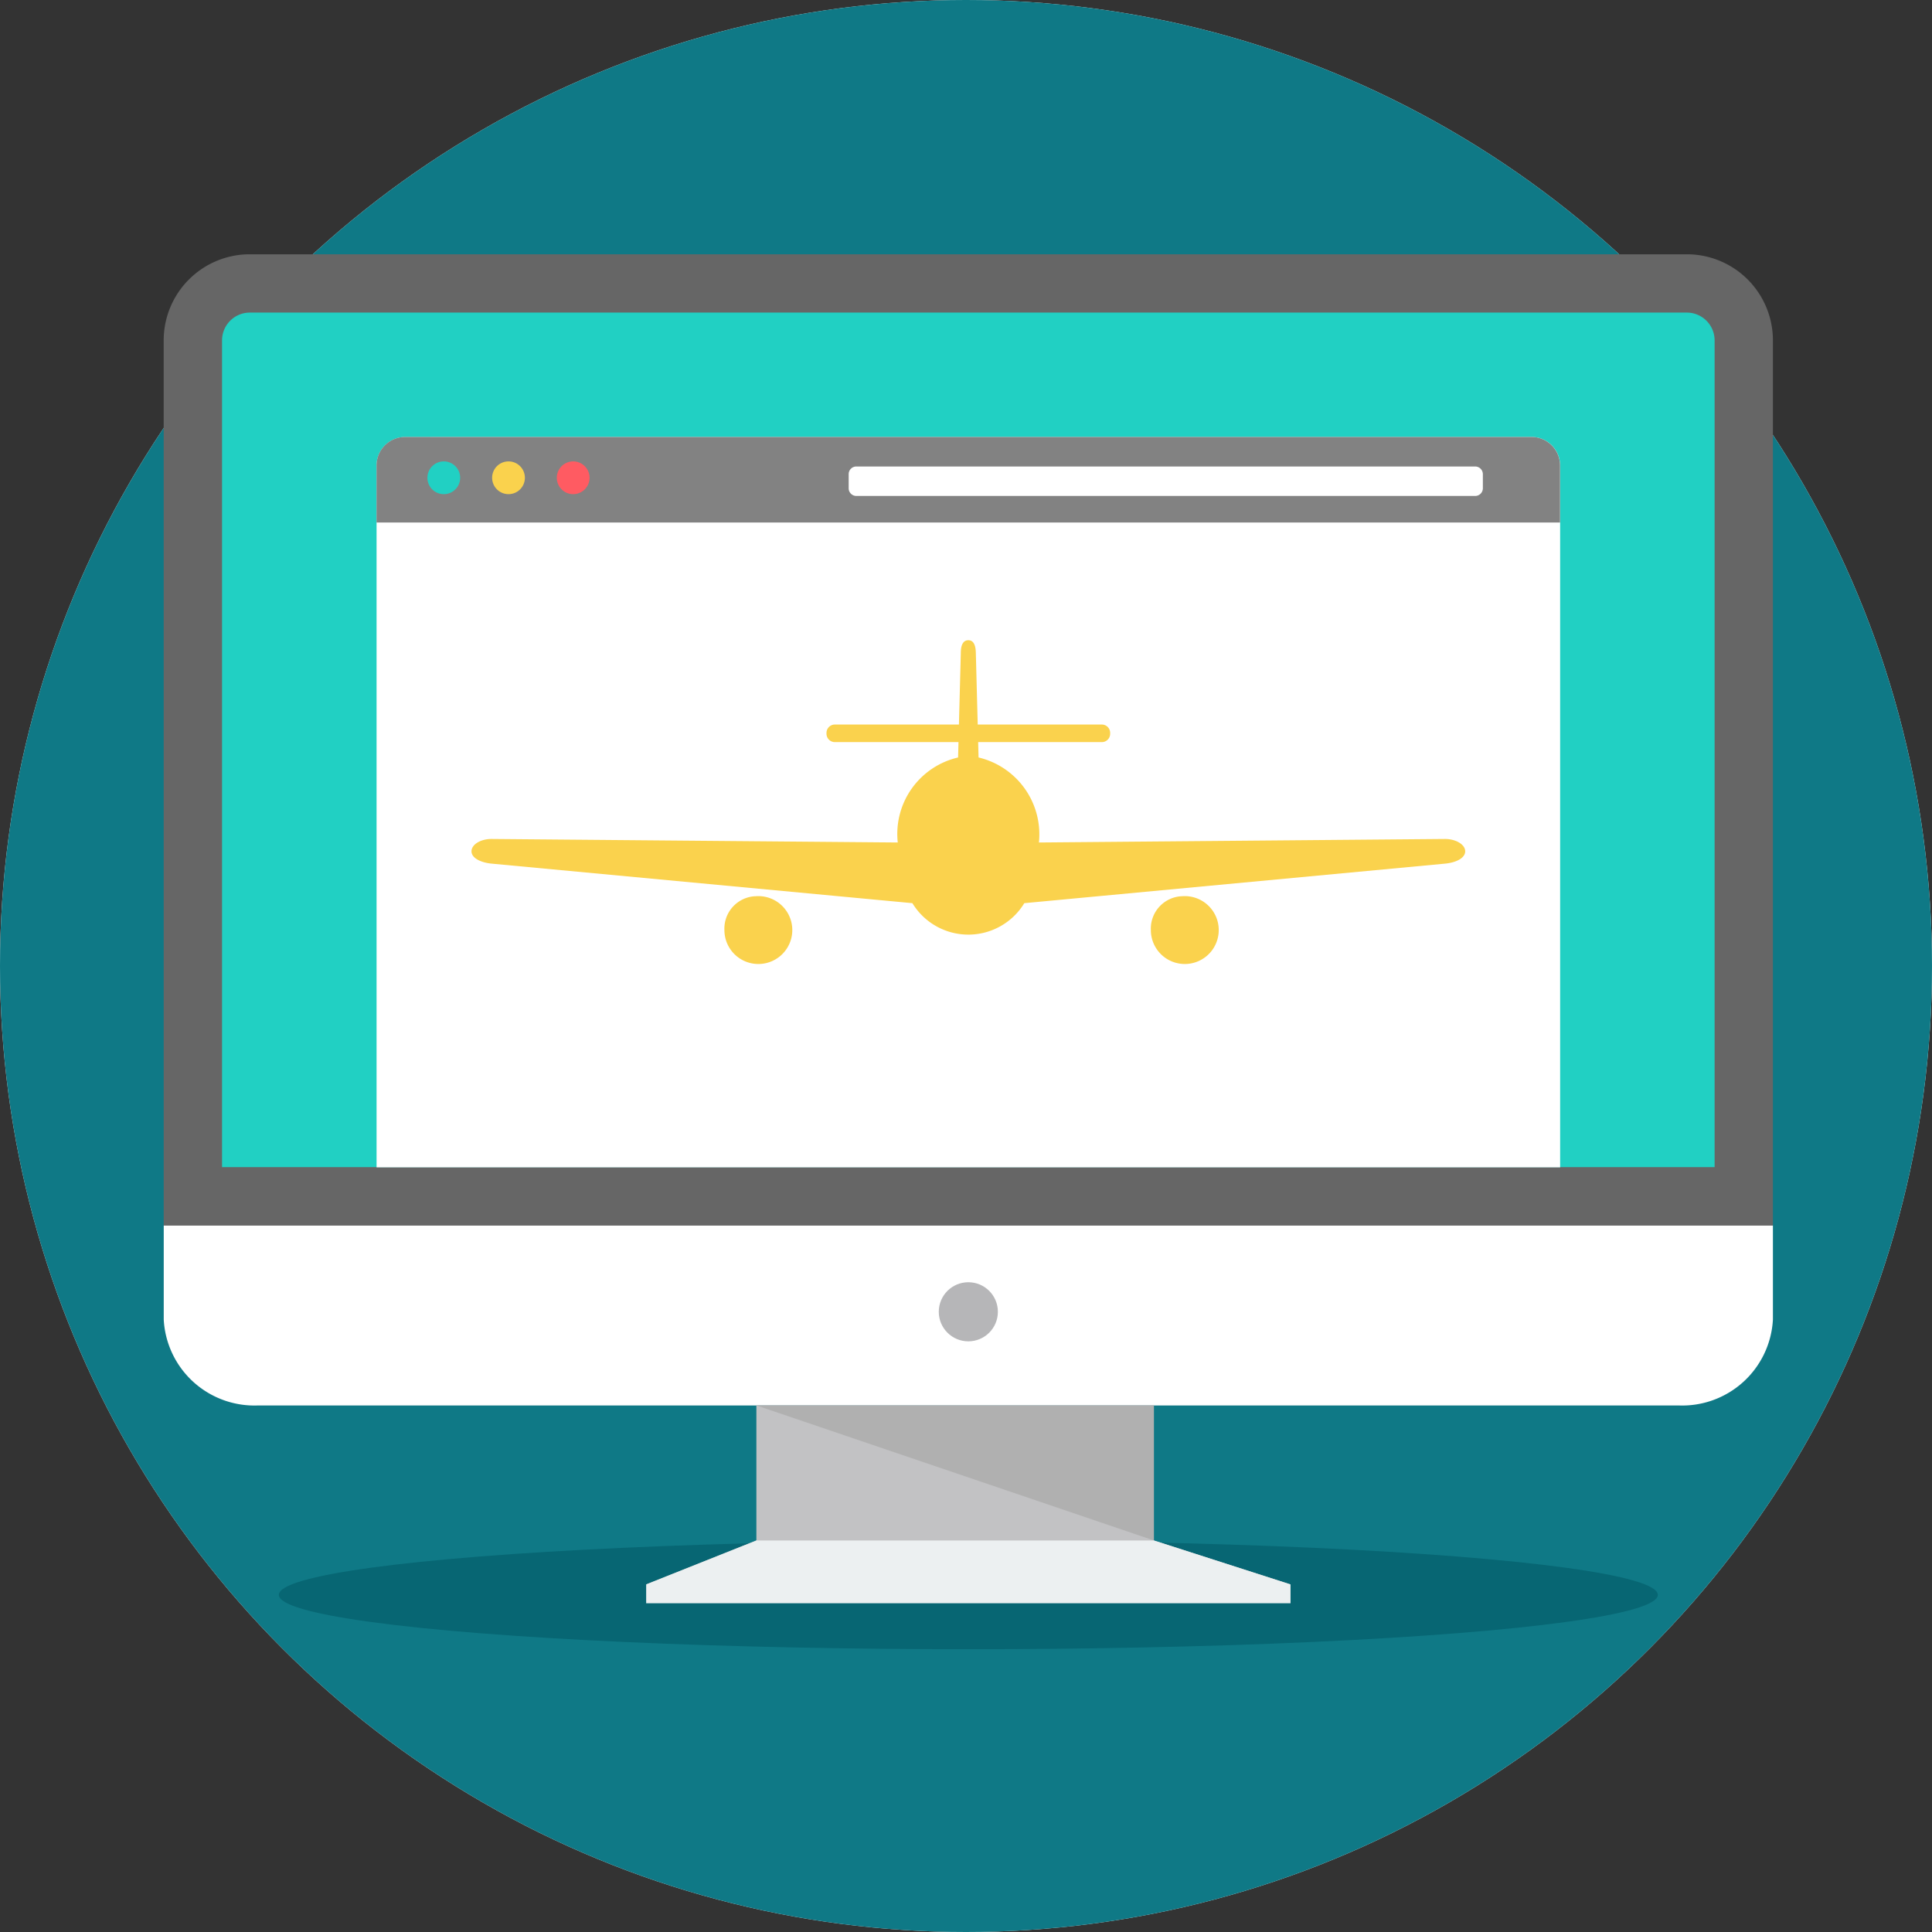
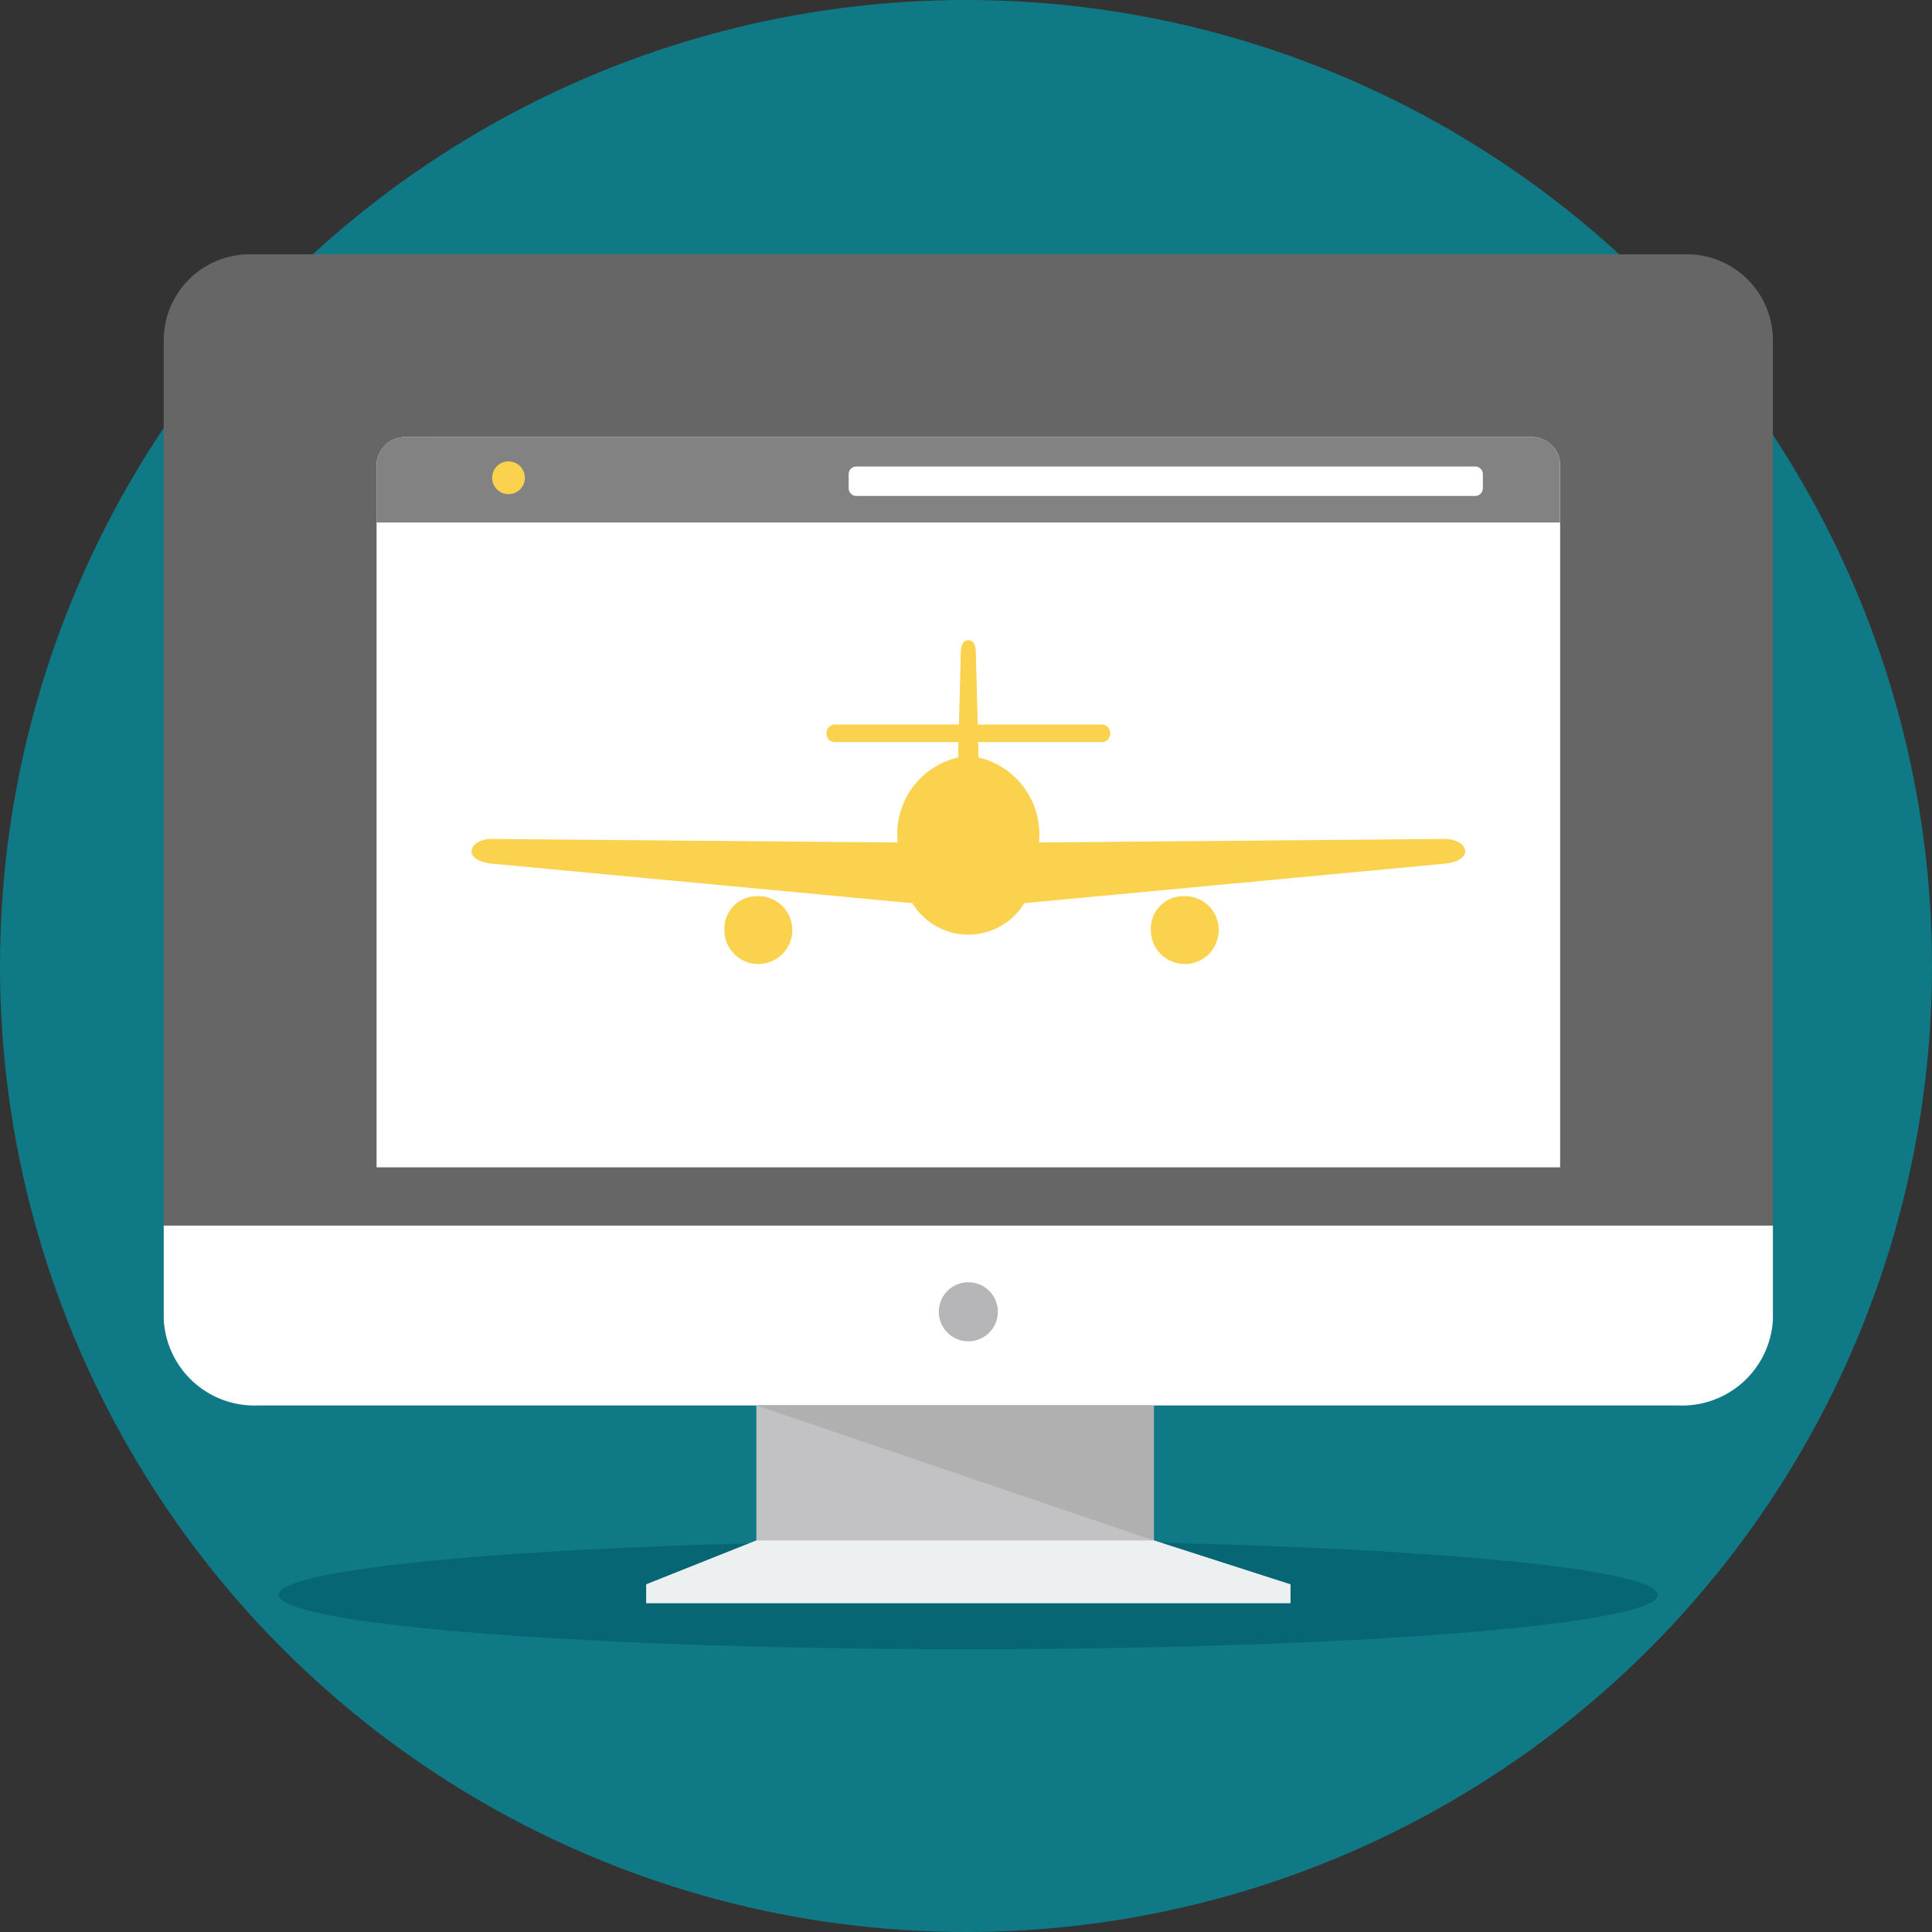
<svg xmlns="http://www.w3.org/2000/svg" id="landing-page-svgrepo-com" width="44" height="44" viewBox="0 0 44 44">
  <rect x="0" y="0" width="44" height="44" fill="#333333" stroke="none" />
-   <circle id="Ellipse_29" data-name="Ellipse 29" cx="22" cy="22" r="22" fill="#ecf0f1" />
  <circle id="Ellipse_30" data-name="Ellipse 30" cx="22" cy="22" r="22" fill="#0f7986" />
  <ellipse id="Ellipse_31" data-name="Ellipse 31" cx="15.703" cy="1.238" rx="15.703" ry="1.238" transform="translate(6.35 35.084)" fill="#076673" />
  <path id="Path_1130" data-name="Path 1130" d="M45.237,67.22H77.975a1.961,1.961,0,0,1,1.956,1.956V89.343H43.282V69.176a1.961,1.961,0,0,1,1.956-1.956Z" transform="translate(-39.554 -61.429)" fill="#666" />
-   <path id="Path_1131" data-name="Path 1131" d="M58.695,102.1H92.688V83.266a.633.633,0,0,0-.627-.628H59.323a.633.633,0,0,0-.627.628V102.1Z" transform="translate(-53.639 -75.519)" fill="#21d0c3" />
  <g id="Group_416" data-name="Group 416" transform="translate(3.729 9.952)">
    <path id="Path_1132" data-name="Path 1132" d="M79.931,324.03v2.139a2.069,2.069,0,0,1-2.156,1.956H45.439a2.069,2.069,0,0,1-2.156-1.956V324.03Z" transform="translate(-43.283 -306.069)" fill="#fff" />
    <path id="Path_1133" data-name="Path 1133" d="M103.136,115.529h22.715a.65.65,0,0,1,.648.648v15.985H99.544V116.178a.65.65,0,0,1,.648-.648Z" transform="translate(-94.697 -115.529)" fill="#fff" />
  </g>
  <path id="Path_1134" data-name="Path 1134" d="M100.192,115.529h25.658a.65.65,0,0,1,.648.648v1.3H99.544v-1.3A.65.65,0,0,1,100.192,115.529Z" transform="translate(-90.969 -105.577)" fill="#828282" />
  <path id="Path_1135" data-name="Path 1135" d="M224.541,123.326h14.095a.175.175,0,0,1,.174.174v.323a.175.175,0,0,1-.174.174H224.541a.175.175,0,0,1-.174-.174V123.5A.174.174,0,0,1,224.541,123.326Z" transform="translate(-205.039 -112.702)" fill="#fff" />
-   <path id="Path_1136" data-name="Path 1136" d="M113.372,121.982a.373.373,0,1,1-.374.373A.373.373,0,0,1,113.372,121.982Z" transform="translate(-103.264 -111.474)" fill="#21d0c3" />
  <path id="Path_1137" data-name="Path 1137" d="M130.478,121.982a.373.373,0,1,1-.373.373A.373.373,0,0,1,130.478,121.982Z" transform="translate(-118.897 -111.474)" fill="#fad24d" />
-   <path id="Path_1138" data-name="Path 1138" d="M147.587,121.982a.373.373,0,1,1-.374.373A.373.373,0,0,1,147.587,121.982Z" transform="translate(-134.532 -111.474)" fill="#ff5b62" />
  <path id="Path_1139" data-name="Path 1139" d="M136.2,171.981a1.8,1.8,0,0,1,1.374,1.936l9.246-.08c.252,0,.462.127.462.281h0c0,.154-.209.258-.462.281l-9.579.9a1.492,1.492,0,0,1-2.549,0l-9.579-.9c-.25-.023-.462-.127-.462-.281h0c0-.155.208-.283.462-.281l9.246.08a1.787,1.787,0,0,1,1.374-1.936l.009-.35h-2.825a.191.191,0,0,1-.181-.2h0a.191.191,0,0,1,.181-.2h2.835l.043-1.634c0-.157.042-.286.171-.286h0c.129,0,.167.129.171.286l.043,1.634h2.835a.19.19,0,0,1,.181.2h0a.19.19,0,0,1-.181.2h-2.825l.009.35Zm-5.089,3.161a.773.773,0,1,1-.7.77A.739.739,0,0,1,131.11,175.141Zm9.712,0a.773.773,0,1,1-.7.77A.739.739,0,0,1,140.822,175.141Zm0,.432a.34.34,0,1,1-.309.338A.325.325,0,0,1,140.822,175.573Zm-9.712,0a.34.34,0,1,1-.309.338A.325.325,0,0,1,131.11,175.573Z" transform="translate(-113.913 -154.73)" fill="#fad24d" />
  <circle id="Ellipse_32" data-name="Ellipse 32" cx="0.673" cy="0.673" r="0.673" transform="translate(21.38 29.202)" fill="#b6b6b8" />
  <path id="Path_1140" data-name="Path 1140" d="M182.4,374.634l3.109,1H170.839l2.509-1v-3.076H182.4Z" transform="translate(-156.122 -339.551)" fill="#c2c2c4" />
  <path id="Path_1141" data-name="Path 1141" d="M209.014,374.633l-9.054-3.076h9.054Z" transform="translate(-182.735 -339.55)" fill="#b0b0b0" />
  <path id="Path_1142" data-name="Path 1142" d="M173.343,407.27H182.4l3.109,1v.429H170.834v-.429l2.509-1Z" transform="translate(-156.118 -372.186)" fill="#ecf0f1" />
</svg>